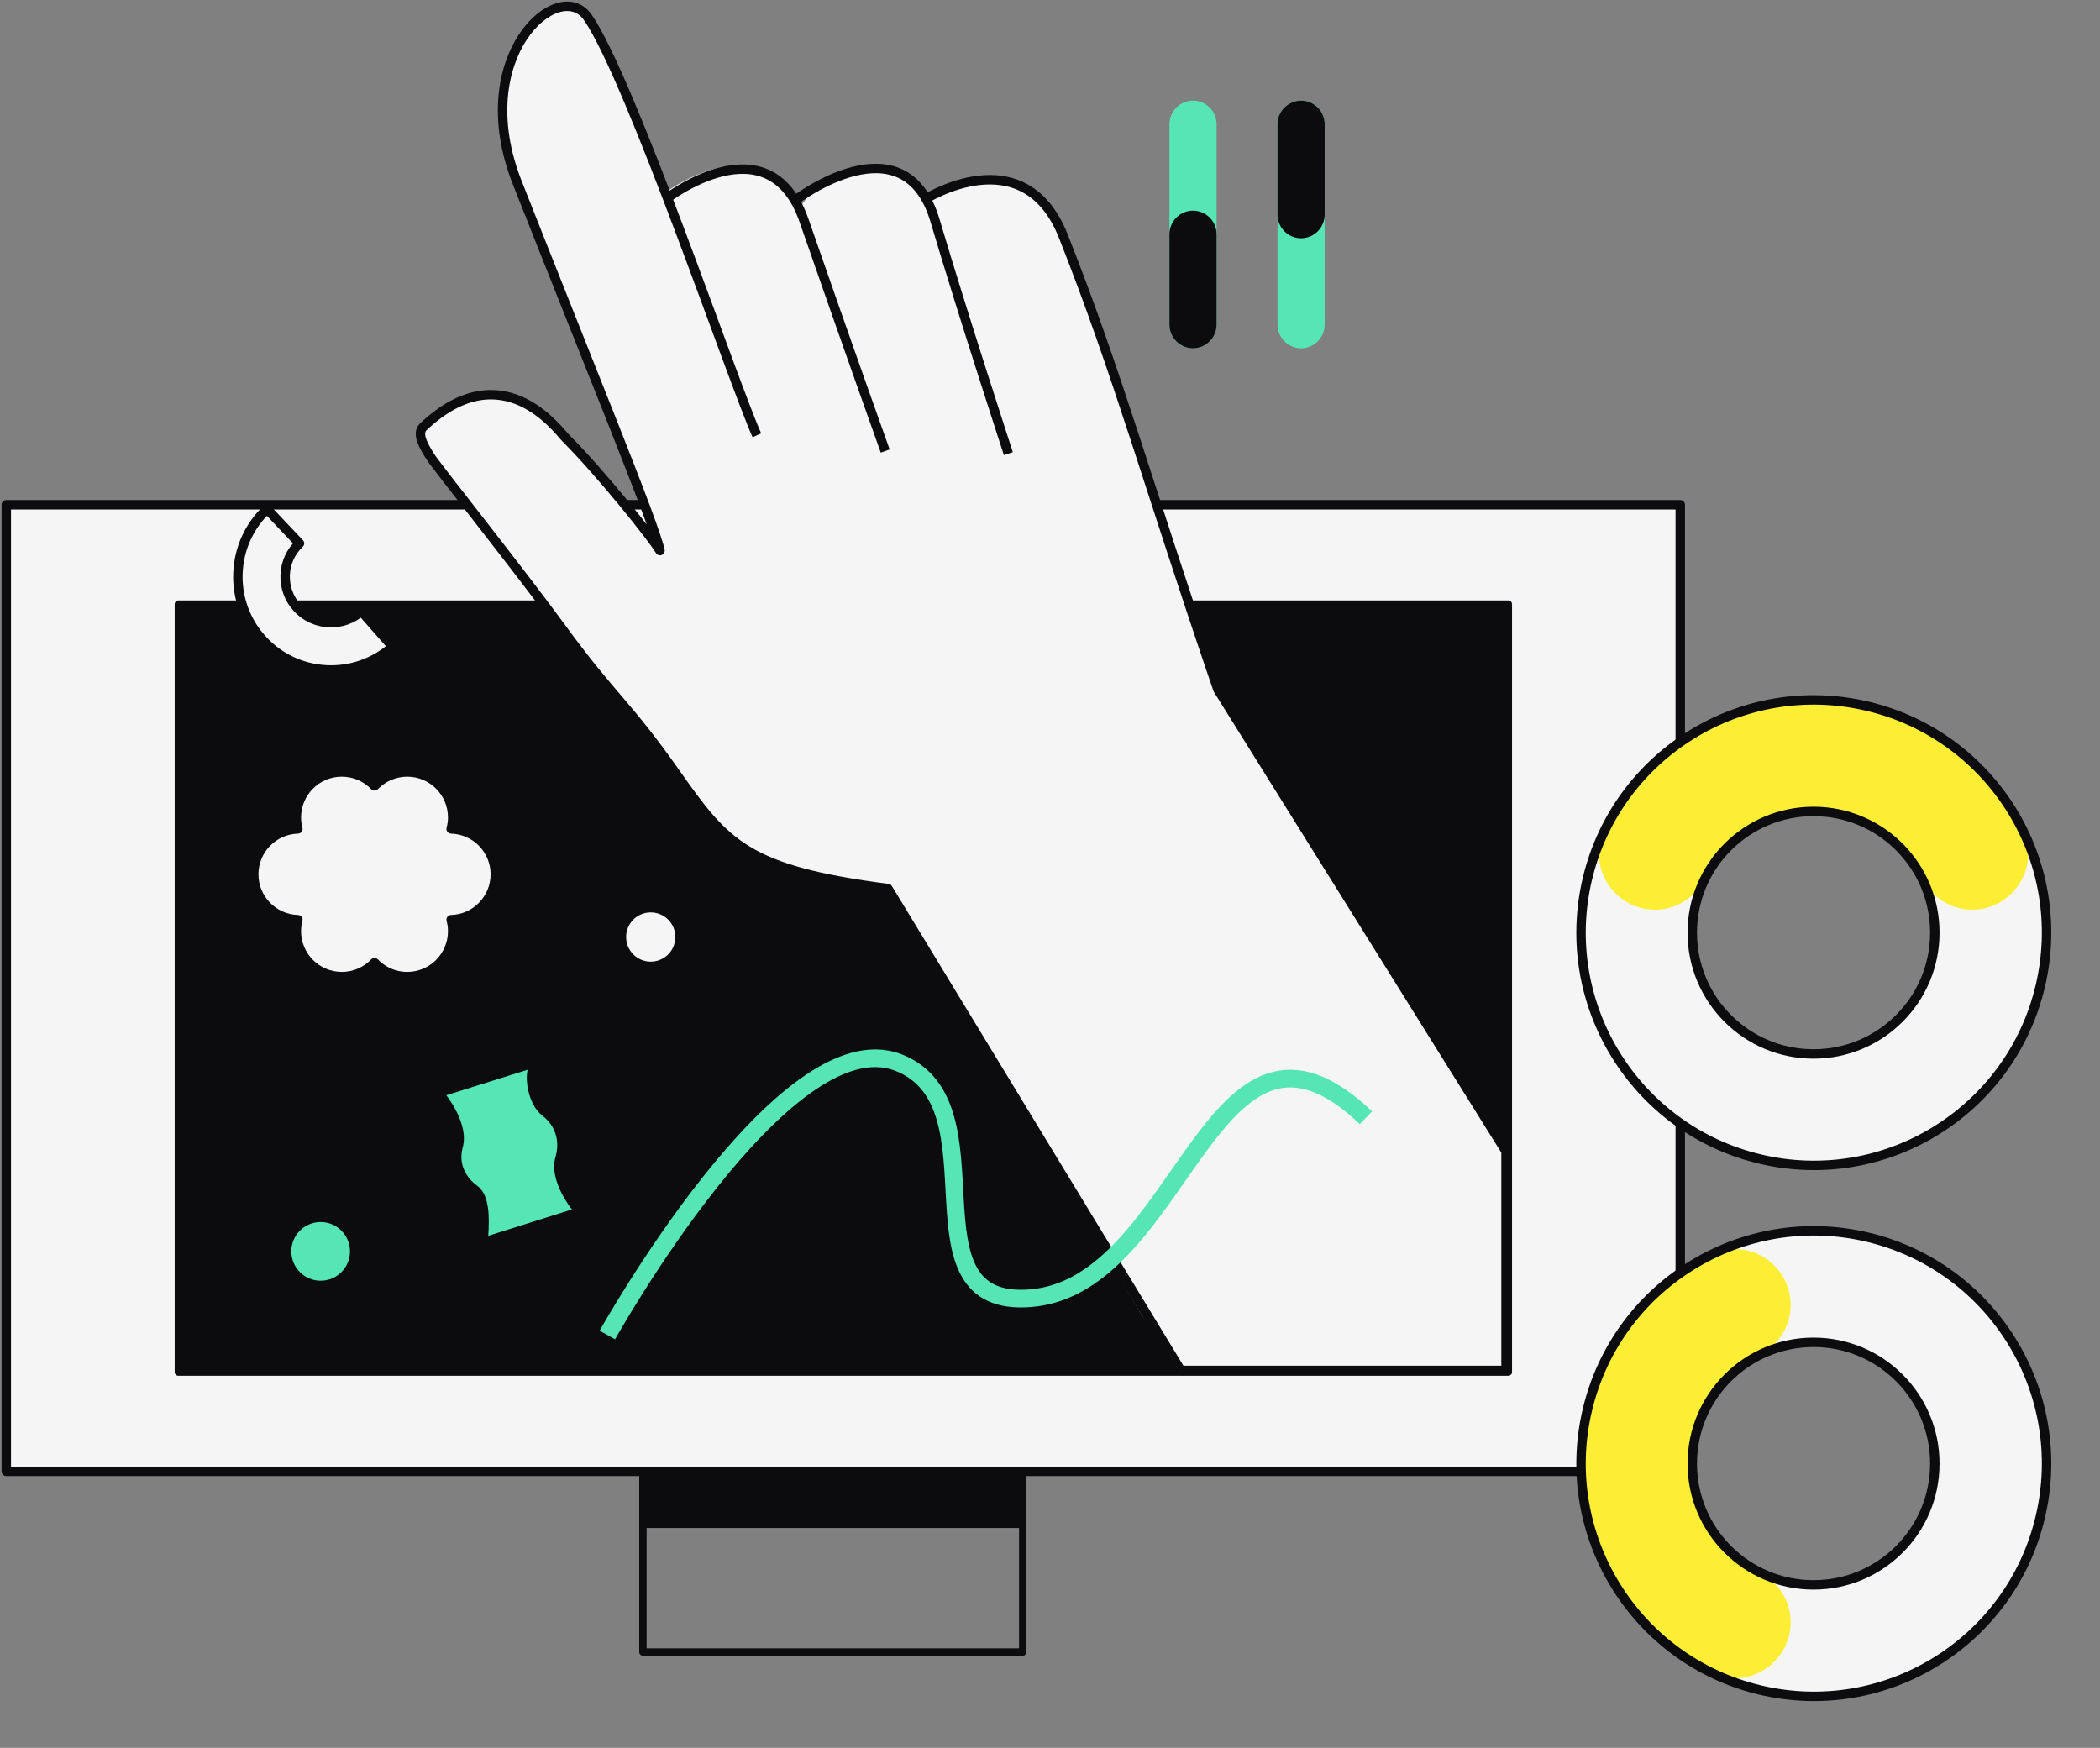
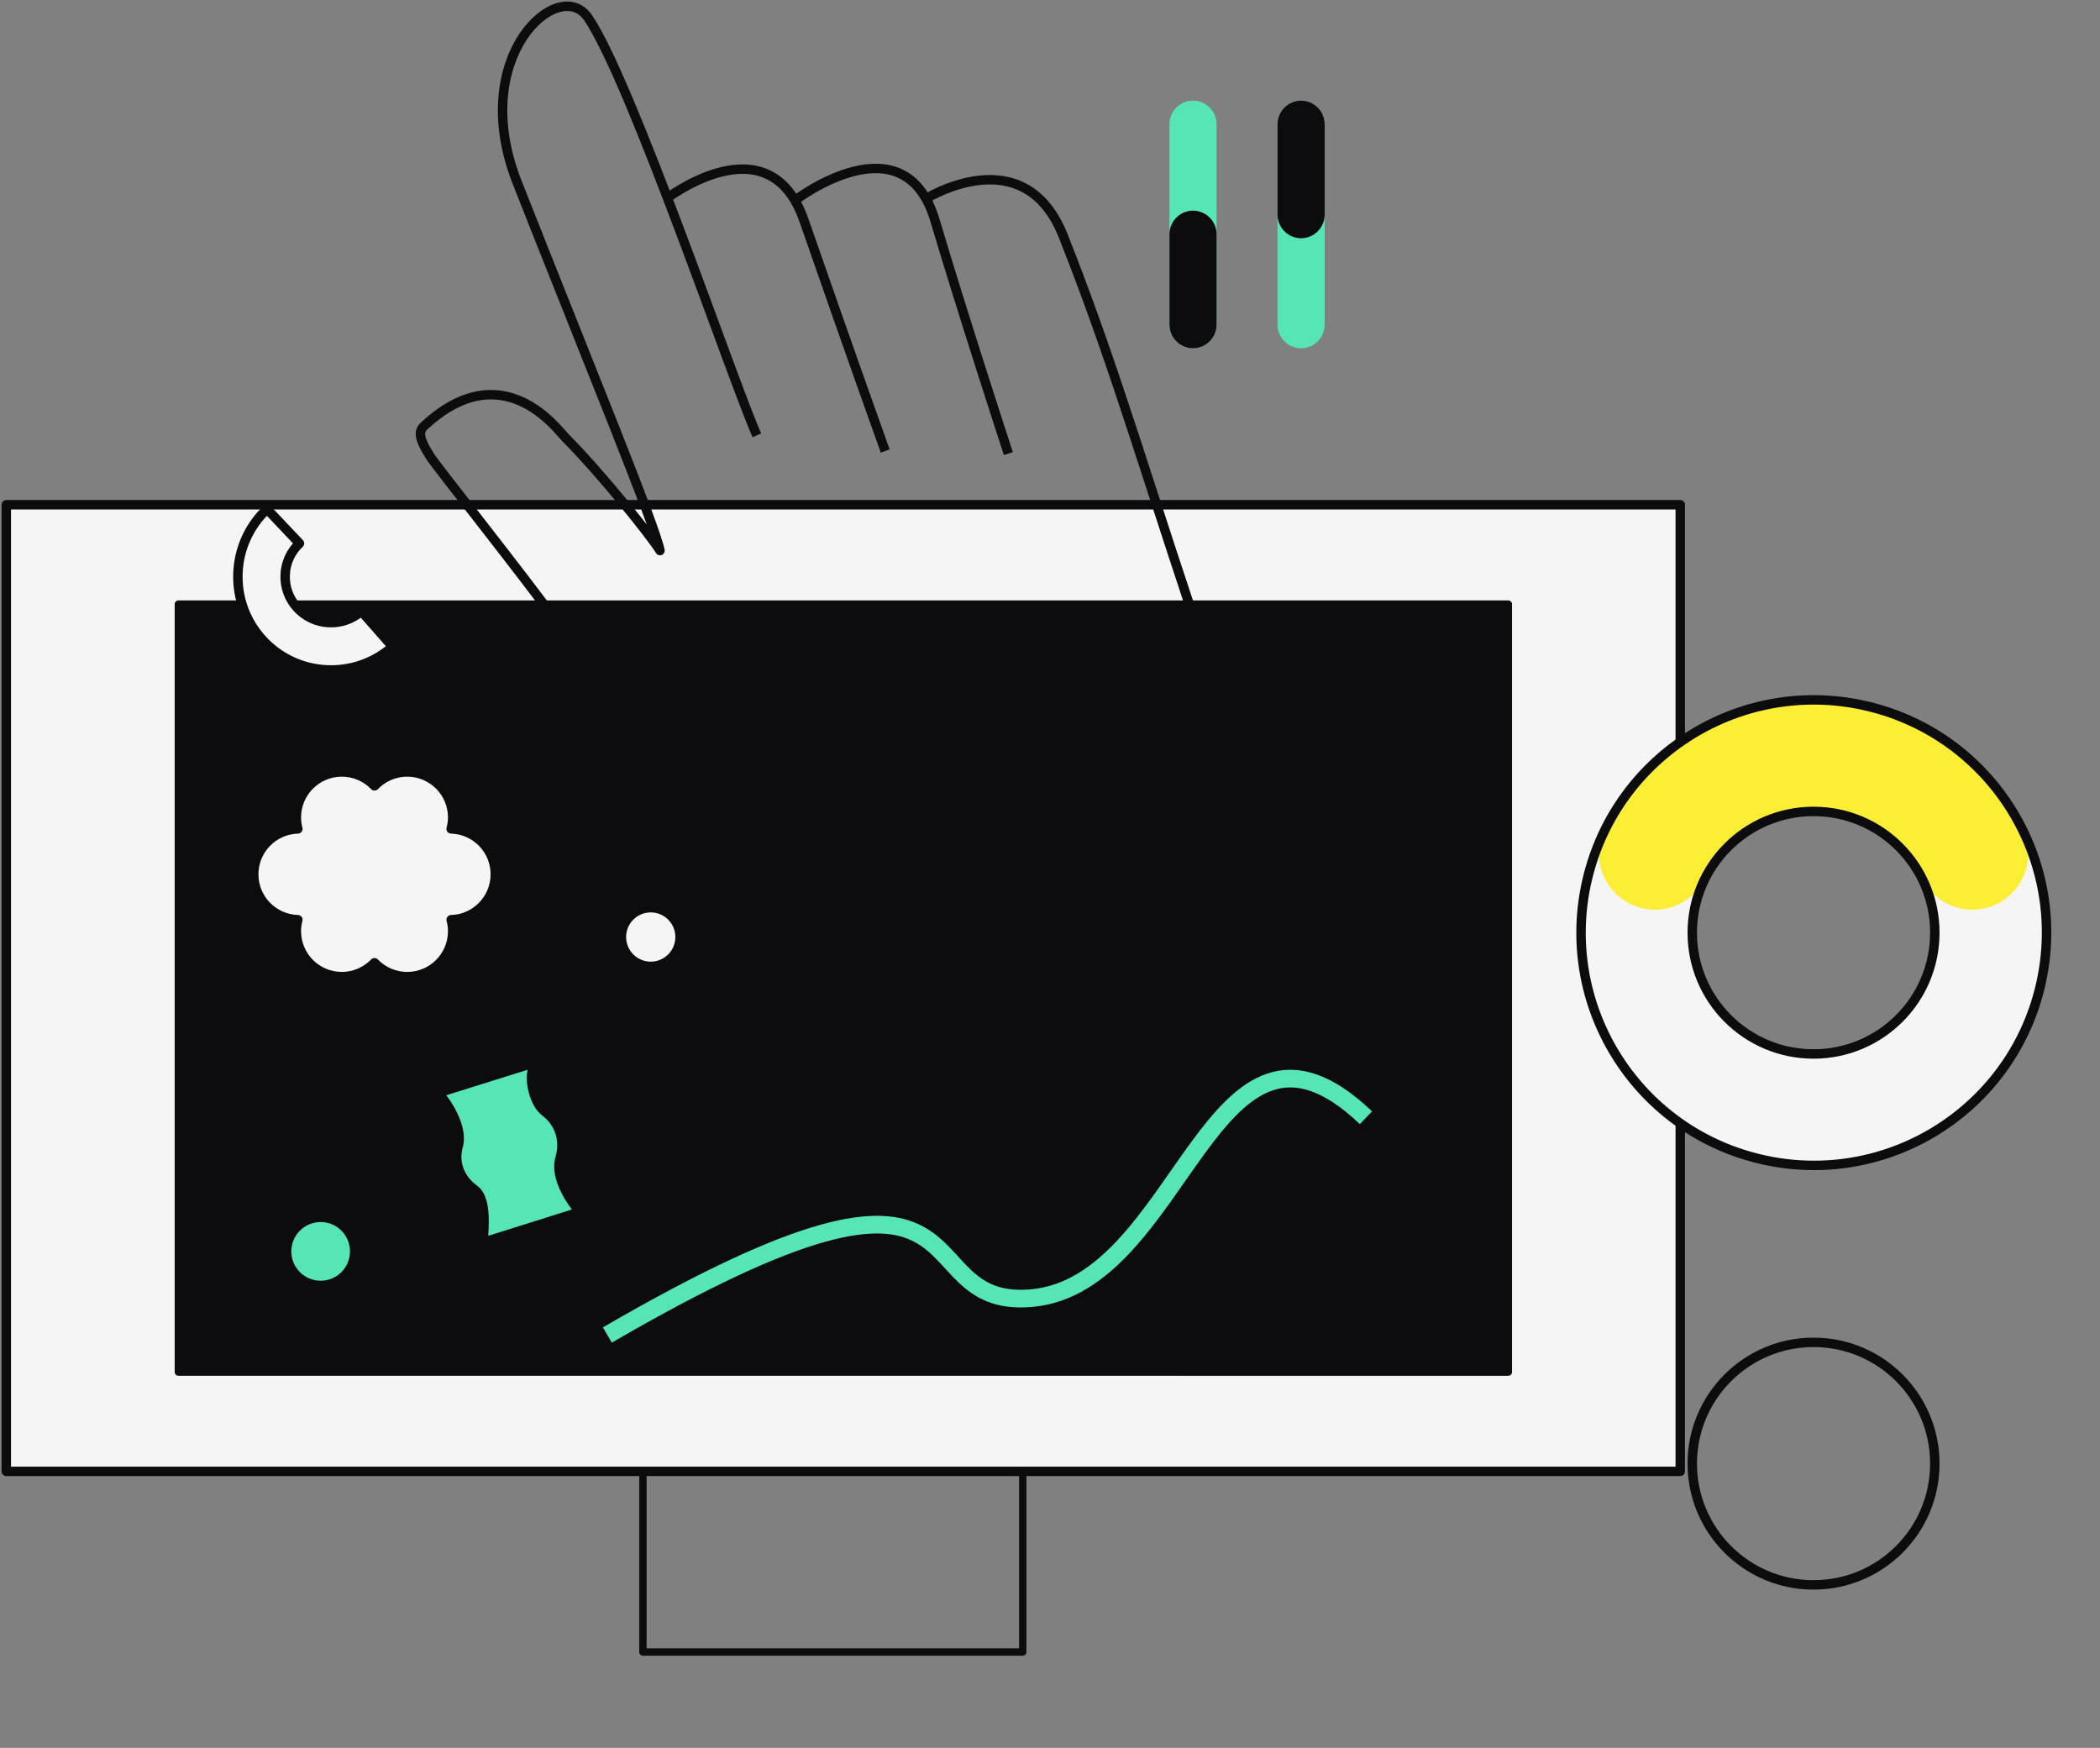
<svg xmlns="http://www.w3.org/2000/svg" width="334" height="278" viewBox="0 0 334 278" fill="none">
  <rect x="0" y="0" width="334" height="278" fill="#808080" stroke="none" />
  <path d="M163.808 199.38C163.808 202.057 161.641 204.224 158.963 204.224C156.286 204.224 154.119 202.057 154.119 199.38C154.119 196.702 156.286 194.535 158.963 194.535C161.641 194.535 163.808 196.702 163.808 199.38Z" fill="#B2C2D2" />
  <path d="M267.241 80.281H1V234.024H267.241V80.281Z" fill="#F5F5F5" stroke="#0C0B0D" stroke-width="1.5" stroke-miterlimit="10" stroke-linejoin="round" />
  <path d="M239.887 96.092H28.378V218.224H239.887V96.092Z" fill="#0C0B0D" stroke="#0C0B0D" stroke-width="1.192" stroke-miterlimit="10" stroke-linejoin="round" />
  <path d="M162.665 234.035H102.255V262.756H162.665V234.035Z" stroke="#0C0B0D" stroke-width="1.173" stroke-miterlimit="10" stroke-linejoin="round" />
-   <path d="M162.665 234.035H102.255V242.701H162.665V234.035Z" fill="#0C0B0D" stroke="#0C0B0D" stroke-width="0.644" stroke-miterlimit="10" stroke-linejoin="round" />
  <path d="M288.442 111.325C267.998 111.325 251.432 127.891 251.432 148.335C251.432 168.78 268.009 185.346 288.442 185.346C308.886 185.346 325.453 168.78 325.453 148.335C325.464 127.902 308.886 111.325 288.442 111.325ZM288.442 167.635C277.787 167.635 269.154 159.002 269.154 148.346C269.154 137.691 277.787 129.058 288.442 129.058C299.098 129.058 307.731 137.691 307.731 148.346C307.731 158.991 299.098 167.635 288.442 167.635Z" fill="#F5F5F5" />
  <path d="M263.253 144.691C266.686 144.691 269.709 142.646 271.264 139.58C274.453 133.335 280.942 129.047 288.442 129.047C295.942 129.047 302.43 133.324 305.619 139.58C307.186 142.646 310.197 144.691 313.641 144.691C320.119 144.691 324.552 137.902 321.697 132.091C315.675 119.802 303.053 111.336 288.442 111.336C273.831 111.336 261.198 119.802 255.187 132.091C252.342 137.902 256.775 144.691 263.253 144.691Z" fill="#FCEE35" />
  <path d="M324.492 156.886C329.213 136.998 316.918 117.047 297.03 112.326C277.141 107.604 257.191 119.899 252.469 139.787C247.747 159.676 260.042 179.627 279.931 184.348C299.819 189.07 319.77 176.775 324.492 156.886Z" stroke="#0C0B0D" stroke-width="1.5" stroke-miterlimit="10" stroke-linejoin="round" />
-   <path d="M251.432 232.79C251.432 253.234 267.998 269.801 288.442 269.801C308.886 269.801 325.453 253.223 325.453 232.79C325.453 212.346 308.886 195.78 288.442 195.78C268.009 195.78 251.432 212.346 251.432 232.79ZM307.731 232.79C307.731 243.446 299.098 252.079 288.442 252.079C277.787 252.079 269.154 243.446 269.154 232.79C269.154 222.135 277.787 213.502 288.442 213.502C299.098 213.502 307.731 222.135 307.731 232.79Z" fill="#F5F5F5" />
-   <path d="M284.797 257.99C284.797 254.557 282.753 251.535 279.686 249.979C273.442 246.79 269.153 240.301 269.153 232.801C269.153 225.301 273.431 218.813 279.686 215.624C282.753 214.057 284.797 211.046 284.797 207.602C284.797 201.124 278.008 196.691 272.197 199.546C259.909 205.568 251.442 218.19 251.442 232.801C251.442 247.412 259.909 260.046 272.197 266.057C278.008 268.89 284.797 264.468 284.797 257.99Z" fill="#FCEE35" />
-   <path d="M324.492 241.335C329.213 221.446 316.918 201.496 297.03 196.774C277.141 192.052 257.191 204.348 252.469 224.236C247.747 244.125 260.042 264.075 279.931 268.797C299.819 273.519 319.77 261.224 324.492 241.335Z" stroke="#0C0B0D" stroke-width="1.5" stroke-miterlimit="10" stroke-linejoin="round" />
  <path d="M288.44 167.635C277.785 167.635 269.151 159.002 269.151 148.347C269.151 137.691 277.785 129.058 288.44 129.058C299.095 129.058 307.729 137.691 307.729 148.347C307.729 158.991 299.095 167.635 288.44 167.635Z" stroke="#0C0B0D" stroke-width="1.5" stroke-miterlimit="10" stroke-linejoin="round" />
  <path d="M307.729 232.79C307.729 243.445 299.095 252.079 288.44 252.079C277.785 252.079 269.151 243.445 269.151 232.79C269.151 222.134 277.785 213.501 288.44 213.501C299.095 213.501 307.729 222.134 307.729 232.79Z" stroke="#0C0B0D" stroke-width="1.5" stroke-miterlimit="10" stroke-linejoin="round" />
-   <path d="M181.631 209.234L141.22 141.324C118.72 138.413 115.431 134.302 107.476 122.991C99.609 111.802 97.343 110.913 89.287 99.858C82.743 90.869 69.287 73.992 68.421 72.592C67.565 71.181 66.143 69.003 67.343 67.87C79.921 56.003 88.721 68.414 89.976 69.658C95.654 75.336 103.72 85.492 104.976 87.569C104.143 83.403 93.932 58.614 82.265 29.026C74.321 8.881 88.932 -3.885 93.51 2.782C100.376 12.77 102.265 22.159 106.009 30.492C106.009 30.492 121.142 19.381 126.976 33.548C126.976 33.548 131.42 23.826 143.498 28.415L147.664 31.748C147.664 31.748 156.831 25.081 164.742 31.748C172.653 38.414 173.908 51.748 173.908 51.748L192.653 107.158L239.941 182.568L239.519 217.979H187.786L181.631 209.234Z" fill="#F5F5F5" />
  <path d="M120.38 69.236C116.635 60.903 100.369 12.77 93.502 2.782C88.924 -3.885 74.314 8.881 82.258 29.026C93.924 58.603 104.135 83.403 104.969 87.569C103.724 85.481 95.647 75.336 89.969 69.658C88.725 68.414 79.925 56.003 67.336 67.87C66.136 69.003 67.547 71.181 68.414 72.592C69.269 74.003 82.736 90.88 89.28 99.858C97.335 110.913 99.602 111.802 107.469 122.991C115.424 134.302 118.713 138.402 141.213 141.324L187.812 217.99" stroke="#0C0B0D" stroke-width="1.5" stroke-miterlimit="10" stroke-linejoin="round" />
  <path d="M105.801 31.737C105.801 31.737 122.267 18.893 127.878 35.071C134.967 55.481 140.789 71.737 140.789 71.737" stroke="#0C0B0D" stroke-width="1.5" stroke-miterlimit="10" stroke-linejoin="round" />
  <path d="M126.634 31.737C126.634 31.737 143.833 18.648 148.711 35.07C153.289 50.481 160.378 72.147 160.378 72.147" stroke="#0C0B0D" stroke-width="1.5" stroke-miterlimit="10" stroke-linejoin="round" />
  <path d="M147.044 31.737C147.044 31.737 162.822 21.648 169.122 37.57C177.866 59.648 182.455 76.736 193.699 109.647L239.532 183.113V217.968H187.799" stroke="#0C0B0D" stroke-width="1.5" stroke-miterlimit="10" stroke-linejoin="round" />
  <path d="M203.186 51.637V19.759C203.186 17.693 204.875 16.004 206.931 16.004C208.997 16.004 210.686 17.693 210.686 19.759V51.637C210.686 53.703 208.997 55.392 206.931 55.392C204.875 55.392 203.186 53.703 203.186 51.637Z" fill="#56E5B4" />
  <path d="M185.997 51.637V19.759C185.997 17.693 187.686 16.004 189.741 16.004C191.808 16.004 193.497 17.693 193.497 19.759V51.637C193.497 53.703 191.808 55.392 189.741 55.392C187.686 55.392 185.997 53.703 185.997 51.637Z" fill="#56E5B4" />
  <path d="M185.997 51.637V37.259C185.997 35.192 187.686 33.504 189.741 33.504C191.808 33.504 193.497 35.192 193.497 37.259V51.637C193.497 53.703 191.808 55.392 189.741 55.392C187.686 55.392 185.997 53.703 185.997 51.637Z" fill="#0C0B0D" />
  <path d="M203.186 34.137V19.759C203.186 17.693 204.875 16.004 206.931 16.004C208.997 16.004 210.686 17.693 210.686 19.759V34.137C210.686 36.204 208.997 37.892 206.931 37.892C204.875 37.892 203.186 36.204 203.186 34.137Z" fill="#0C0B0D" />
  <path d="M78.777 139.058C78.777 135.136 75.654 131.947 71.754 131.836C71.91 131.258 71.999 130.647 71.999 130.014C71.999 126.014 68.754 122.78 64.766 122.78C62.721 122.78 60.877 123.636 59.566 124.991C58.255 123.625 56.41 122.78 54.366 122.78C50.366 122.78 47.133 126.025 47.133 130.014C47.133 130.647 47.221 131.247 47.377 131.836C43.477 131.947 40.355 135.136 40.355 139.058C40.355 142.98 43.477 146.169 47.377 146.28C47.221 146.858 47.133 147.469 47.133 148.102C47.133 152.102 50.377 155.335 54.366 155.335C56.41 155.335 58.255 154.48 59.566 153.124C60.877 154.491 62.721 155.335 64.766 155.335C68.766 155.335 71.999 152.091 71.999 148.102C71.999 147.469 71.91 146.869 71.754 146.28C75.643 146.169 78.777 142.991 78.777 139.058Z" fill="#F5F5F5" stroke="#0C0B0D" stroke-width="1.5" stroke-miterlimit="10" stroke-linejoin="round" />
  <path d="M62.443 102.858C59.51 105.436 55.755 106.747 51.855 106.536C47.944 106.325 44.344 104.614 41.71 101.725C39.077 98.836 37.699 95.092 37.844 91.181C37.988 87.281 39.633 83.647 42.466 80.97L47.632 86.425C46.233 87.747 45.421 89.536 45.355 91.458C45.288 93.381 45.955 95.236 47.255 96.658C48.555 98.081 50.332 98.925 52.255 99.025C54.177 99.125 56.032 98.481 57.477 97.214L62.443 102.858Z" fill="#F5F5F5" stroke="#0C0B0D" stroke-width="1.5" stroke-miterlimit="10" stroke-linejoin="round" />
  <path d="M77.653 196.557C77.83 193.813 77.942 190.057 75.875 188.579C74.197 187.368 72.853 185.191 73.597 182.502C74.642 178.735 70.975 174.202 70.975 174.202L83.919 170.146C83.453 172.102 84.208 175.868 86.241 177.424C88.275 178.98 89.119 181.368 88.341 184.068C87.252 187.813 90.964 192.368 90.964 192.368L77.653 196.557Z" fill="#56E5B4" />
  <path d="M103.498 153.702C106.075 153.702 108.164 151.613 108.164 149.035C108.164 146.458 106.075 144.369 103.498 144.369C100.92 144.369 98.831 146.458 98.831 149.035C98.831 151.613 100.92 153.702 103.498 153.702Z" fill="#F5F5F5" stroke="#0C0B0D" stroke-width="1.5" stroke-miterlimit="10" stroke-linejoin="round" />
  <path d="M50.999 203.702C53.577 203.702 55.666 201.612 55.666 199.035C55.666 196.458 53.577 194.368 50.999 194.368C48.422 194.368 46.333 196.458 46.333 199.035C46.333 201.612 48.422 203.702 50.999 203.702Z" fill="#56E5B4" />
-   <path d="M96.598 212.335C96.598 212.335 124.709 161.969 142.864 168.991C159.875 175.58 142.864 208.235 163.953 206.48C188.33 204.446 192.653 154.347 217.252 177.78" stroke="#56E5B4" stroke-width="2.811" stroke-miterlimit="10" />
+   <path d="M96.598 212.335C159.875 175.58 142.864 208.235 163.953 206.48C188.33 204.446 192.653 154.347 217.252 177.78" stroke="#56E5B4" stroke-width="2.811" stroke-miterlimit="10" />
</svg>